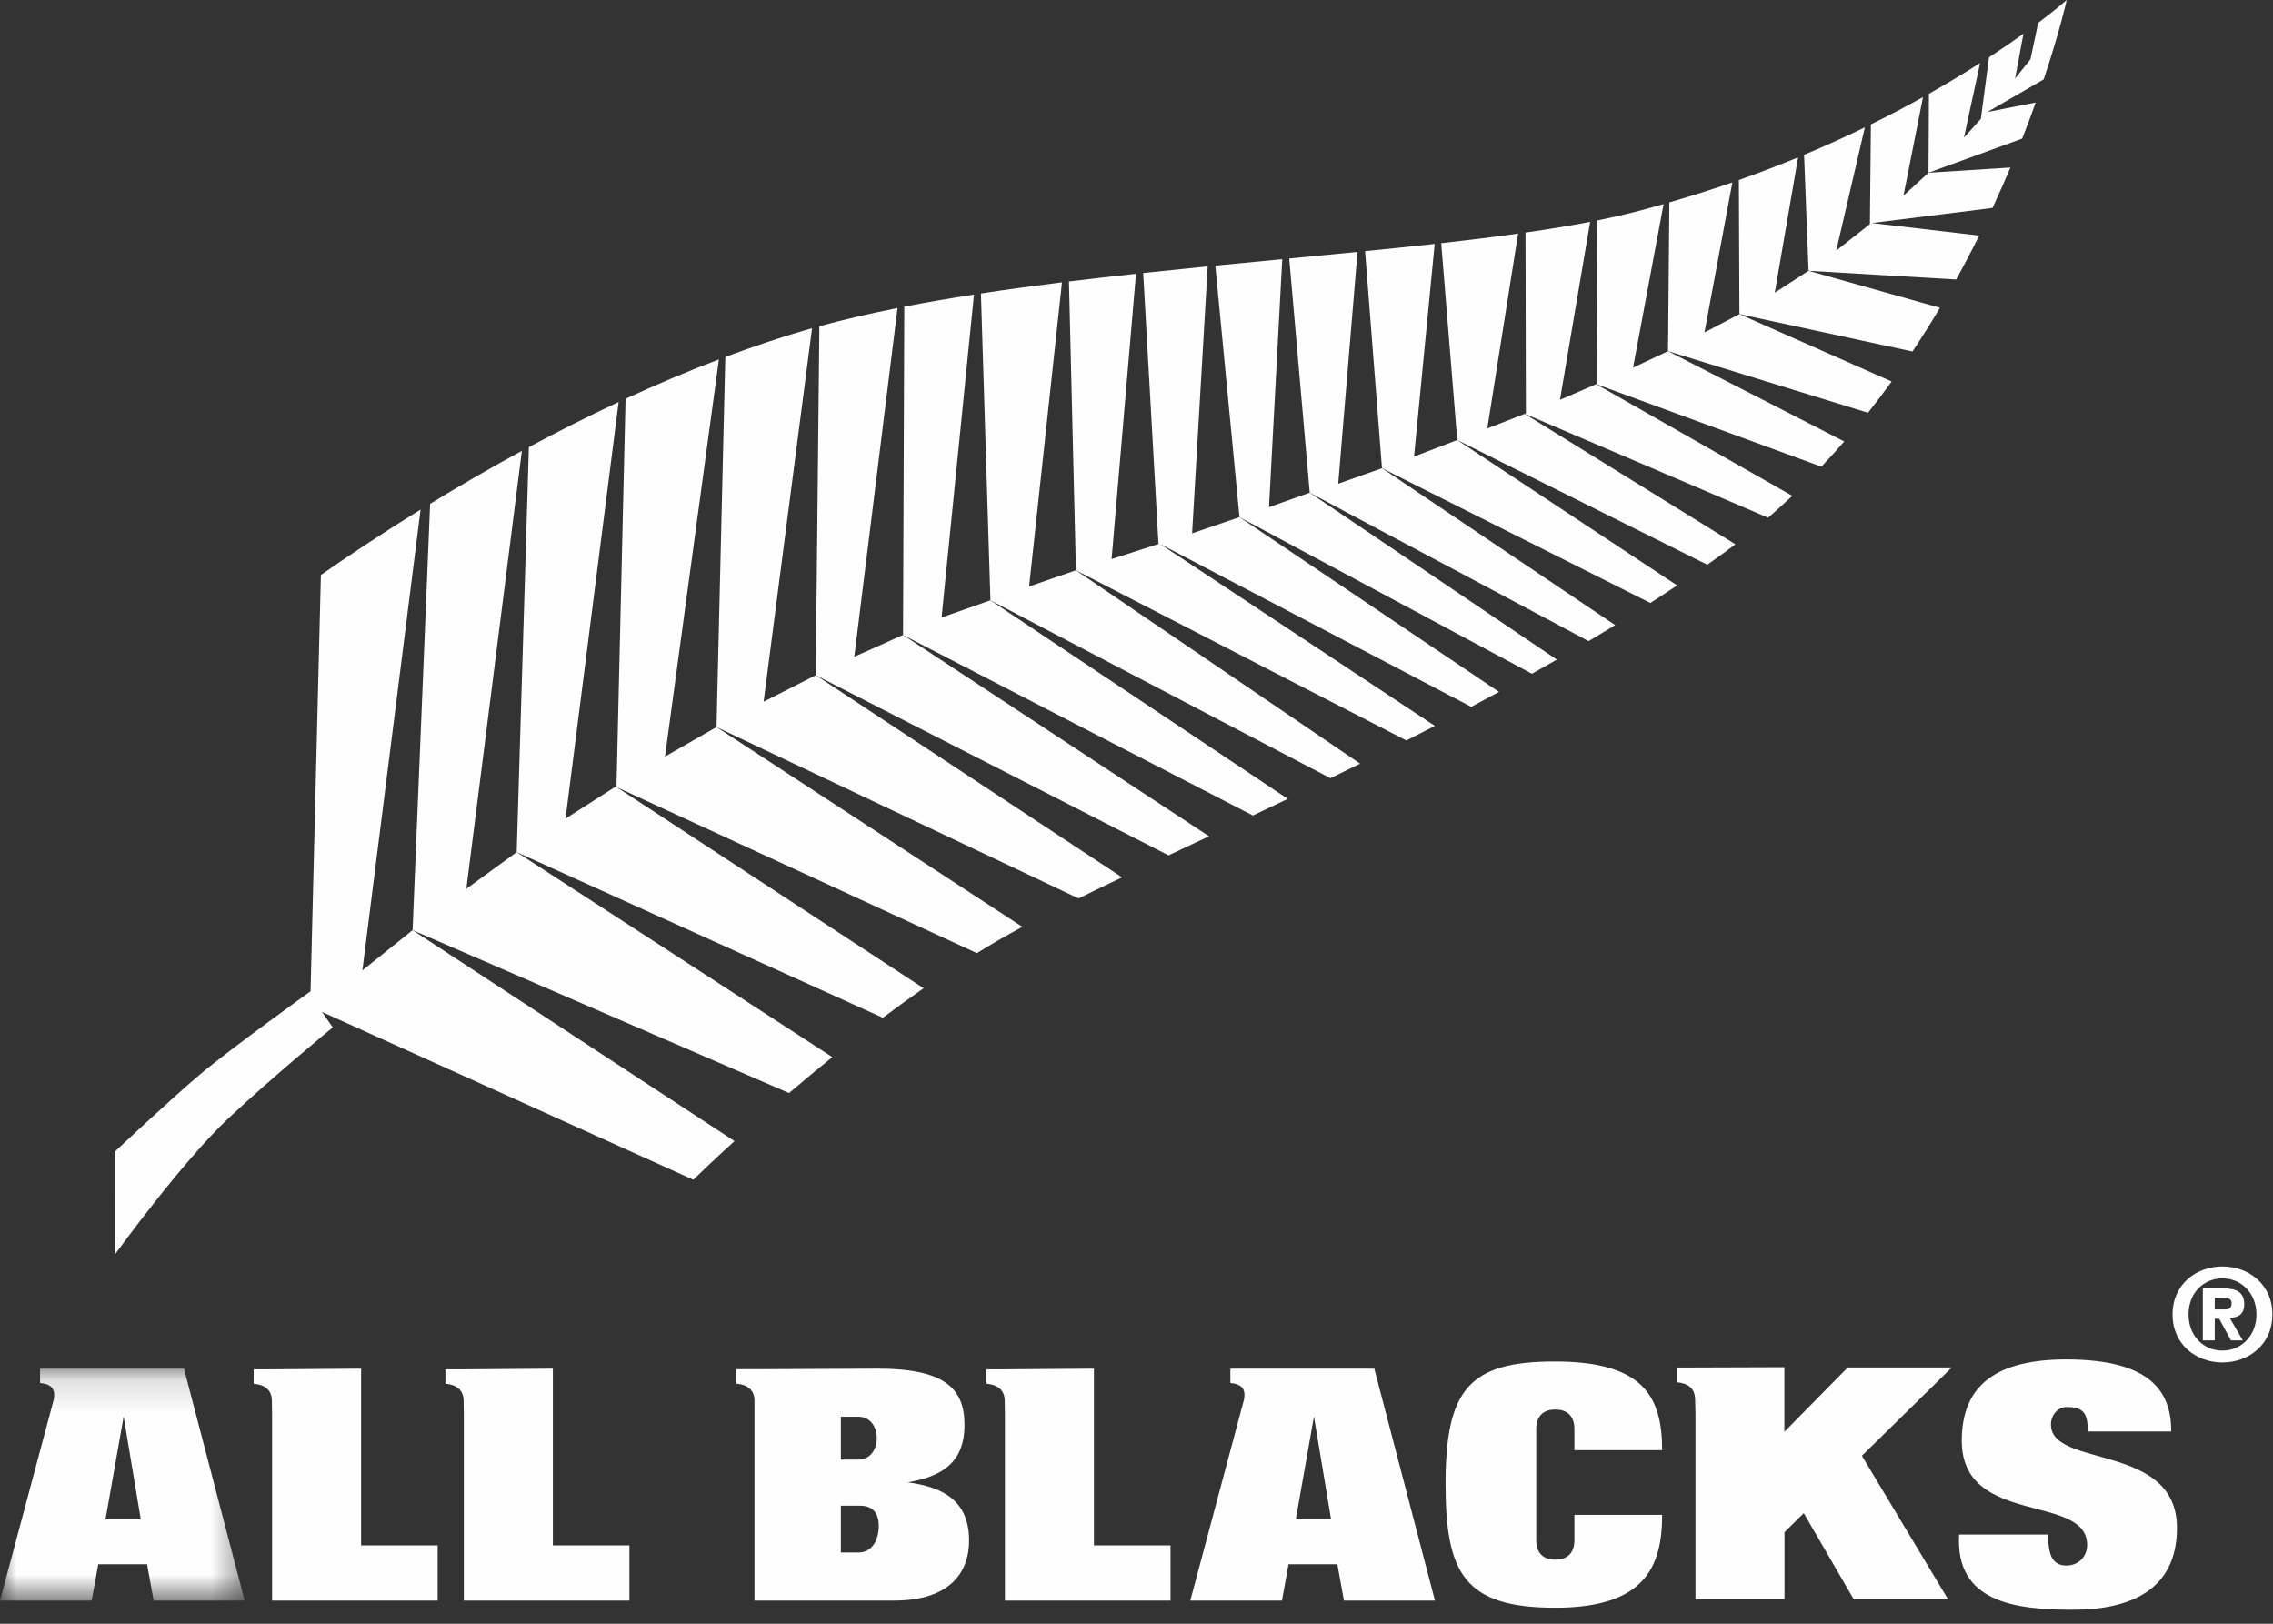
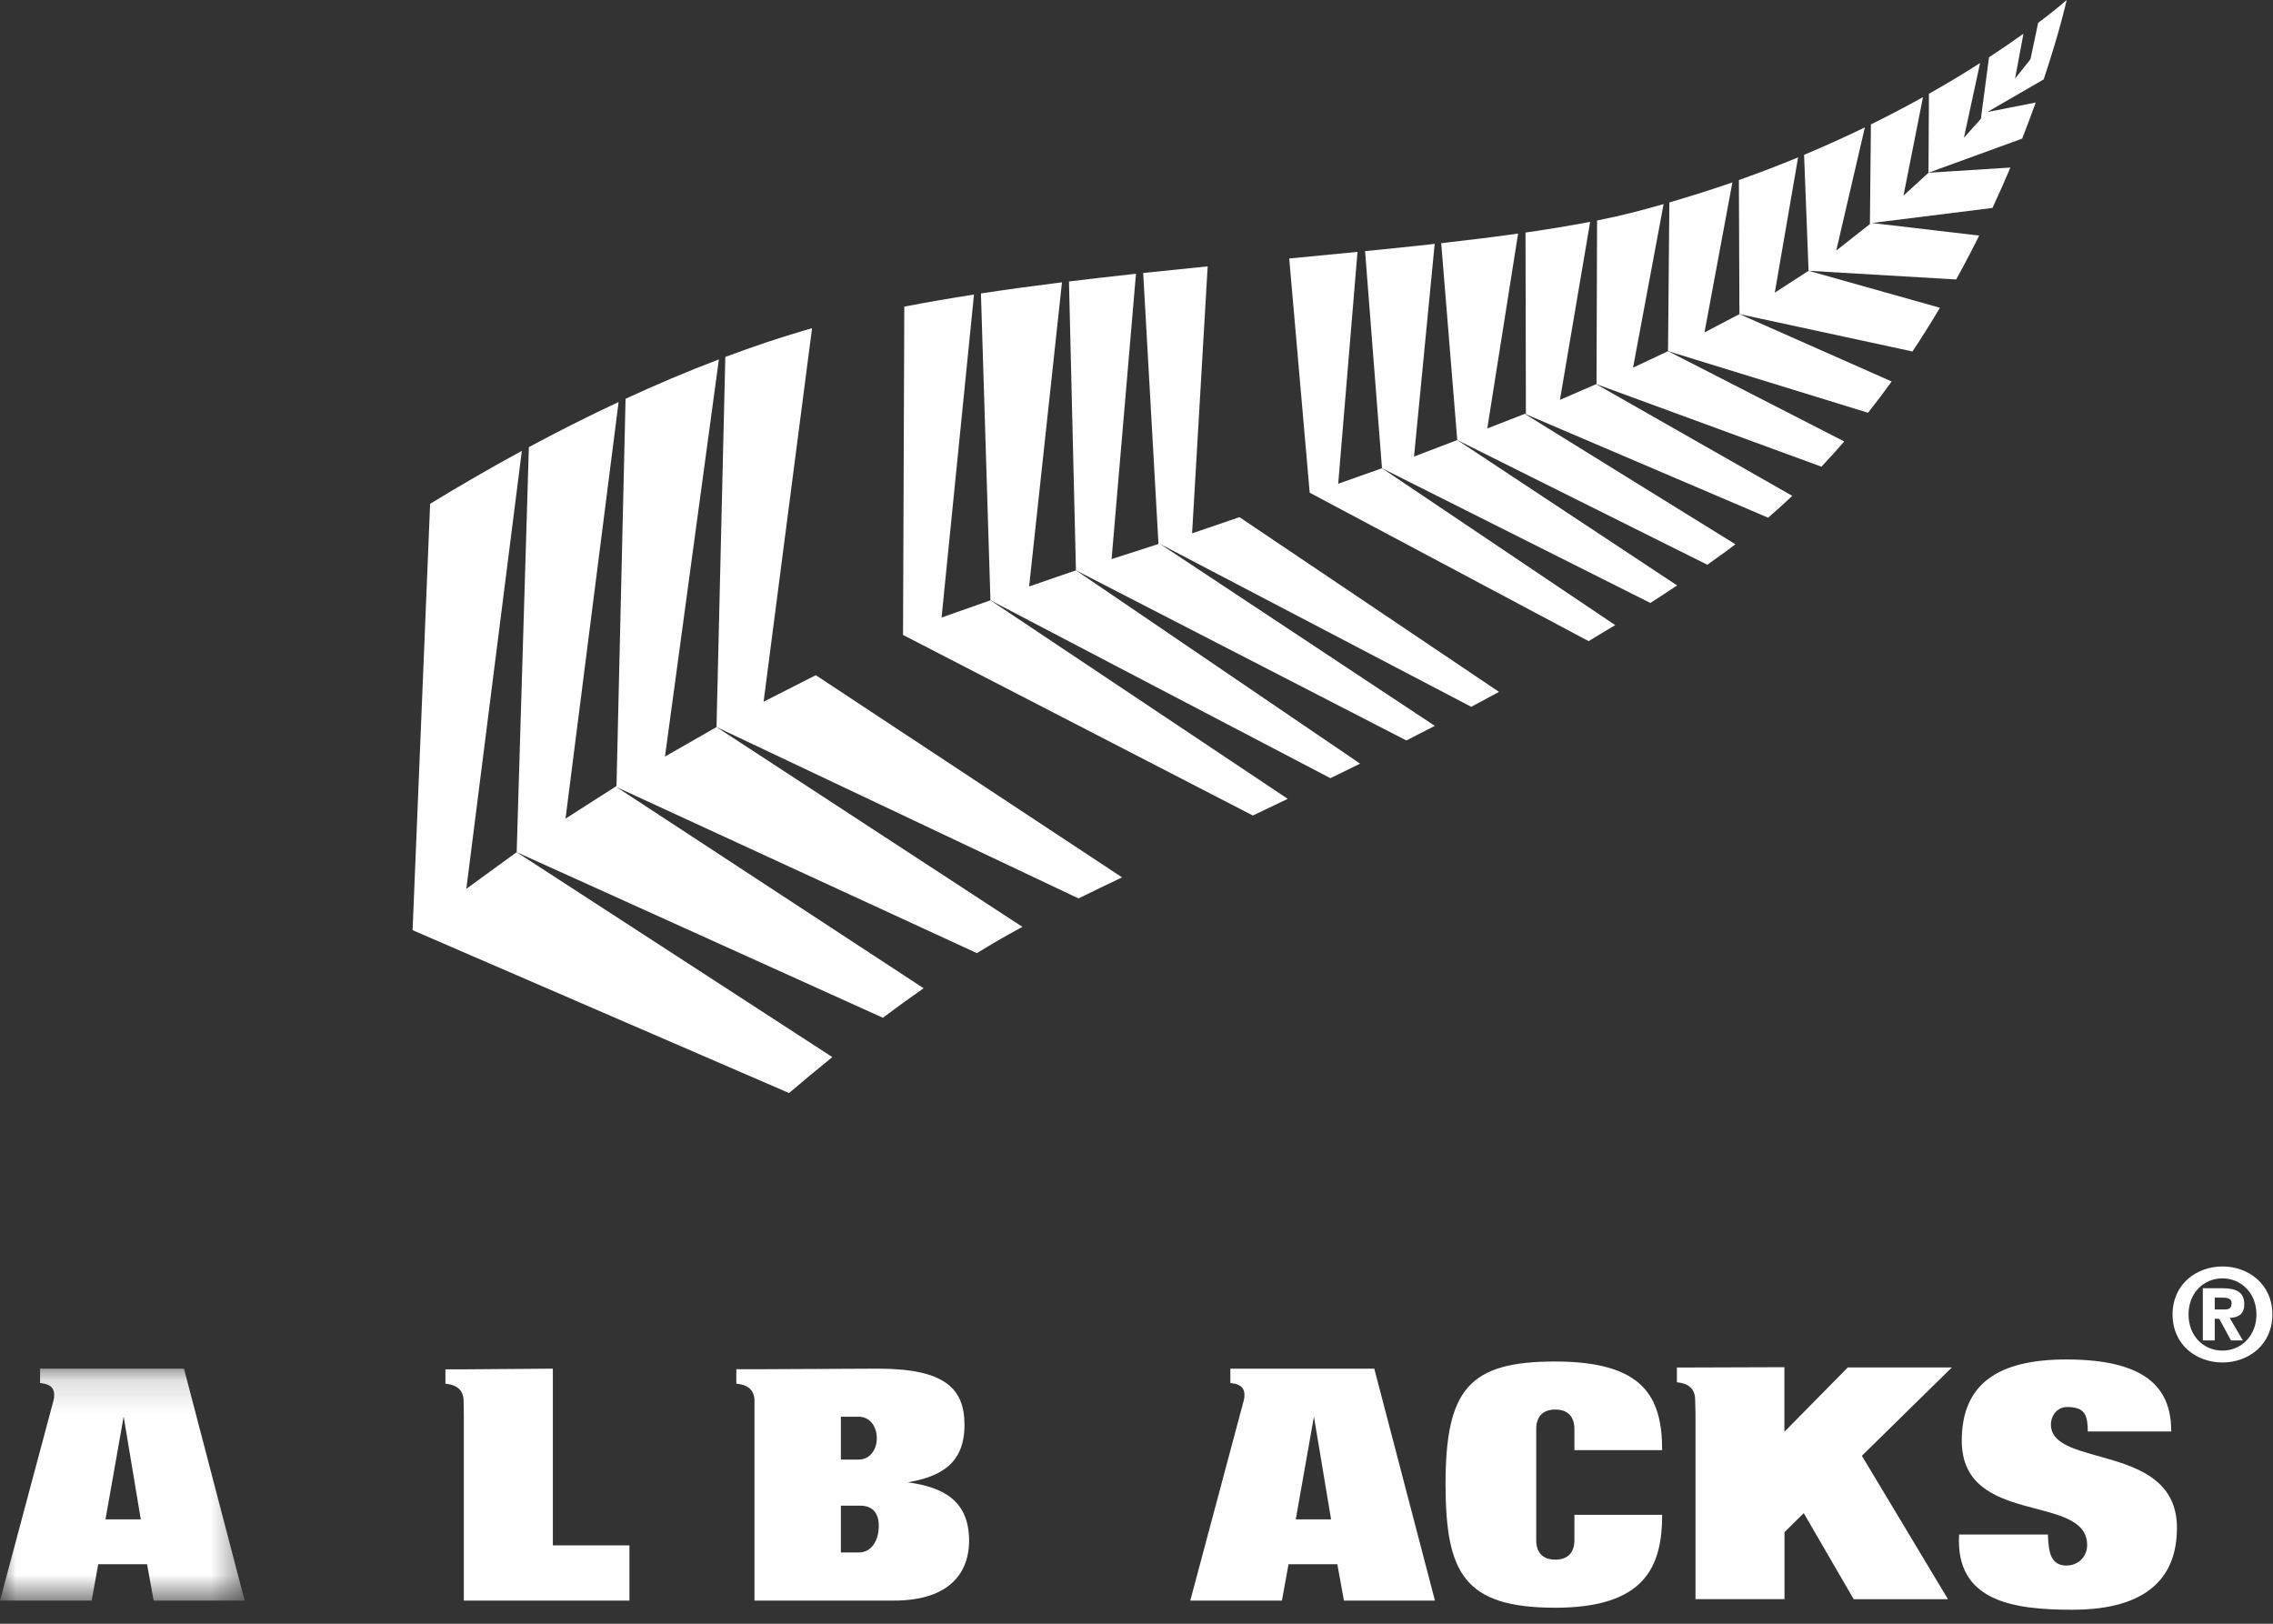
<svg xmlns="http://www.w3.org/2000/svg" width="70" height="50" viewBox="0 0 70 50" fill="none">
  <rect x="0" y="0" width="70" height="50" fill="#333333" stroke="none" />
  <g id="allblacks-logo">
    <path id="Fill-1" d="M32.705 8.693C31.857 8.799 31.022 8.912 30.209 9.036L30.502 18.485L40.972 23.963C41.275 23.816 41.58 23.666 41.886 23.515L33.135 17.562L31.693 18.059L32.705 8.693Z" fill="#FEFEFE" />
-     <path id="Fill-3" d="M27.641 9.484C26.792 9.653 25.988 9.839 25.234 10.045L25.122 20.791L35.987 26.339C36.392 26.148 36.807 25.952 37.233 25.751L27.81 19.551L26.309 20.224L27.641 9.484Z" fill="#FEFEFE" />
    <path id="Fill-5" d="M29.995 9.07C29.259 9.185 28.541 9.308 27.849 9.442L27.81 19.552L38.583 25.112C38.937 24.944 39.296 24.773 39.658 24.599L30.502 18.485L28.997 19.015L29.995 9.07Z" fill="#FEFEFE" />
    <path id="Fill-7" d="M37.192 8.202C36.531 8.268 35.867 8.336 35.206 8.406L35.677 16.751L34.233 17.216L34.984 8.43C34.291 8.505 33.601 8.584 32.92 8.667L33.135 17.562L43.311 22.801C43.603 22.652 43.895 22.503 44.188 22.352L35.724 16.749L45.309 21.765C45.596 21.613 45.88 21.459 46.164 21.305L38.171 15.925L36.712 16.423L37.192 8.202Z" fill="#FEFEFE" />
-     <path id="Fill-9" d="M39.488 7.98C38.806 8.045 38.118 8.111 37.427 8.179L38.171 15.925L47.178 20.746C47.435 20.602 47.69 20.458 47.945 20.311L40.334 15.172L39.08 15.617L39.488 7.98Z" fill="#FEFEFE" />
-     <path id="Fill-11" d="M12.952 15.693C11.669 16.485 10.618 17.192 9.882 17.706L9.564 30.524C9.564 30.524 7.1 32.293 6.172 33.074C5.246 33.855 3.548 35.451 3.548 35.451L3.549 38.617C3.549 38.617 5.602 35.779 7.038 34.432C8.44 33.119 10.248 31.637 10.248 31.637L9.916 31.16L21.351 36.327C21.533 36.149 21.979 35.721 22.62 35.137L12.706 28.643L11.16 29.882L12.952 15.693Z" fill="#FEFEFE" />
    <path id="Fill-13" d="M16.071 13.883C15.05 14.438 14.102 14.991 13.246 15.514L12.706 28.643L24.3 33.658C24.716 33.303 25.163 32.931 25.633 32.551L15.911 26.241L14.361 27.37L16.071 13.883Z" fill="#FEFEFE" />
    <path id="Fill-15" d="M41.806 7.756C41.117 7.824 40.414 7.892 39.703 7.96L40.334 15.172L48.923 19.742C49.198 19.579 49.471 19.415 49.742 19.249L42.56 14.418L41.212 14.896L41.806 7.756Z" fill="#FEFEFE" />
    <path id="Fill-17" d="M25.008 10.108C24.951 10.124 24.892 10.139 24.836 10.155C23.995 10.4 23.161 10.684 22.337 10.991L22.066 22.388L33.214 27.665C33.638 27.457 34.084 27.241 34.556 27.017L25.123 20.791L23.516 21.608L25.008 10.108Z" fill="#FEFEFE" />
    <path id="Fill-19" d="M22.139 11.067C21.158 11.44 20.196 11.849 19.265 12.279L18.986 24.204L17.416 25.208L19.051 12.379C18.09 12.828 17.163 13.297 16.287 13.768L15.912 26.241L27.189 31.34C27.599 31.032 28.018 30.729 28.444 30.431L18.986 24.236L30.085 29.35C30.526 29.078 30.968 28.82 31.406 28.585C31.432 28.571 31.462 28.556 31.488 28.542L22.066 22.388L20.479 23.297L22.139 11.067Z" fill="#FEFEFE" />
    <path id="Fill-21" d="M55.375 4.846C54.796 5.085 54.187 5.319 53.551 5.544L53.568 9.672L58.897 10.823C59.195 10.375 59.477 9.925 59.743 9.477L55.697 8.338L54.657 9.012L55.375 4.846Z" fill="#FEFEFE" />
    <path id="Fill-23" d="M53.351 5.617C52.73 5.832 52.081 6.038 51.41 6.233L51.369 10.813L57.528 12.71C57.78 12.392 58.023 12.07 58.256 11.747L53.568 9.672L52.492 10.237L53.351 5.617Z" fill="#FEFEFE" />
    <path id="Fill-25" d="M59.221 2.991C58.725 3.267 58.19 3.549 57.617 3.831L57.586 6.9L56.55 7.716L57.431 3.922C56.845 4.207 56.221 4.49 55.559 4.768L55.697 8.338L60.242 8.606C60.495 8.149 60.731 7.698 60.951 7.254L57.648 6.867L61.361 6.403C61.56 5.976 61.744 5.56 61.913 5.159L59.391 5.319L58.621 6.023L59.221 2.991Z" fill="#FEFEFE" />
    <path id="Fill-27" d="M51.233 6.284C50.935 6.369 50.636 6.452 50.328 6.531C49.972 6.622 49.59 6.709 49.184 6.79L49.167 11.825L49.159 11.828L56.093 14.371C56.333 14.116 56.568 13.857 56.796 13.594L51.369 10.813L50.292 11.321L51.233 6.284Z" fill="#FEFEFE" />
    <path id="Fill-29" d="M63.647 0C63.647 0 63.347 0.269 62.767 0.705L62.531 1.824L62.057 2.419L62.315 1.038C62.012 1.257 61.657 1.501 61.254 1.764L61.003 3.66L60.482 4.24L60.979 1.942C60.514 2.24 59.985 2.559 59.404 2.888L59.39 5.319L62.276 4.268C62.428 3.878 62.567 3.507 62.692 3.157L61.202 3.45L62.938 2.445C63.437 0.952 63.647 0 63.647 0Z" fill="#FEFEFE" />
    <path id="Fill-31" d="M44.183 7.51C43.489 7.587 42.771 7.661 42.039 7.733L42.56 14.418L50.825 18.567C51.103 18.389 51.378 18.209 51.649 18.027L44.878 13.55L43.547 14.059L44.183 7.51Z" fill="#FEFEFE" />
    <path id="Fill-33" d="M46.956 12.744L46.959 12.743L46.945 12.737L46.956 12.744Z" fill="#FEFEFE" />
-     <path id="Fill-35" d="M46.752 7.192C46.002 7.298 45.211 7.395 44.384 7.488L44.878 13.55L52.579 17.39C52.769 17.255 52.959 17.12 53.145 16.985C53.246 16.911 53.345 16.835 53.444 16.76L46.956 12.744L45.803 13.193L46.752 7.192Z" fill="#FEFEFE" />
+     <path id="Fill-35" d="M46.752 7.192C46.002 7.298 45.211 7.395 44.384 7.488L44.878 13.55L52.579 17.39C52.769 17.255 52.959 17.12 53.145 16.985C53.246 16.911 53.345 16.835 53.444 16.76L46.956 12.744L45.803 13.193L46.752 7.192" fill="#FEFEFE" />
    <path id="Fill-37" d="M49.157 11.829L49.158 11.828L49.15 11.825L49.157 11.829Z" fill="#FEFEFE" />
    <path id="Fill-39" d="M48.971 6.831C48.355 6.949 47.69 7.059 46.98 7.161L46.992 12.73L46.959 12.742L54.452 15.942C54.706 15.722 54.954 15.498 55.196 15.269L49.157 11.829L48.041 12.312L48.971 6.831Z" fill="#FEFEFE" />
    <path id="Fill-41" fill-rule="evenodd" clip-rule="evenodd" d="M69.981 40.477C69.981 41.417 69.236 41.955 68.444 41.955C67.648 41.955 66.907 41.417 66.907 40.477C66.907 39.537 67.648 38.998 68.444 38.998C69.236 38.998 69.981 39.537 69.981 40.477ZM68.444 41.589C69.013 41.589 69.49 41.14 69.49 40.477C69.49 39.813 69.013 39.365 68.444 39.365C67.863 39.365 67.399 39.813 67.399 40.477C67.399 41.14 67.863 41.589 68.444 41.589ZM68.206 40.322V39.958H68.432C68.549 39.958 68.725 39.966 68.725 40.121C68.725 40.285 68.651 40.322 68.514 40.322H68.206ZM68.343 40.609H68.206V41.276H67.839V39.669H68.441C68.861 39.669 69.115 39.783 69.115 40.161C69.115 40.461 68.944 40.571 68.666 40.582L69.072 41.276H68.706L68.343 40.609Z" fill="#FEFEFE" />
    <path id="Fill-43" d="M51.188 44.655C51.188 43.005 50.609 41.925 47.888 41.925C45.237 41.925 44.517 42.784 44.517 45.716C44.526 48.426 45.075 49.507 47.898 49.507C50.671 49.507 51.188 48.227 51.188 46.646H48.486V47.426C48.486 47.786 48.304 48.026 47.898 48.026C47.491 48.026 47.31 47.786 47.31 47.426V44.005C47.31 43.645 47.491 43.404 47.898 43.404C48.304 43.404 48.486 43.645 48.486 44.005V44.655H51.188Z" fill="#FEFEFE" />
    <path id="Fill-45" fill-rule="evenodd" clip-rule="evenodd" d="M23.235 43.083V49.287H27.53C29.327 49.287 29.845 48.346 29.845 47.447C29.845 46.225 29.073 45.796 27.957 45.645C29.003 45.466 29.703 45.046 29.703 43.875C29.703 42.745 29.084 42.145 27.032 42.145L23.235 42.163H22.676L22.675 42.606C22.716 42.61 22.761 42.617 22.806 42.626C22.872 42.64 22.942 42.662 23.005 42.699C23.126 42.767 23.218 42.886 23.235 43.083ZM25.896 43.625V44.945H26.443C26.789 44.945 27.002 44.645 27.002 44.285C27.002 43.925 26.789 43.625 26.443 43.625H25.896ZM25.896 46.365V47.806H26.443C26.85 47.806 27.063 47.426 27.063 46.986C27.063 46.546 26.829 46.365 26.494 46.365H25.896Z" fill="#FEFEFE" />
-     <path id="Fill-47" d="M30.948 49.287V43.584L30.942 43.139C30.94 42.909 30.841 42.776 30.711 42.702C30.647 42.664 30.577 42.643 30.512 42.628C30.466 42.619 30.422 42.613 30.381 42.608V42.166H30.948L33.689 42.145V47.586H36.047V49.287H30.948Z" fill="#FEFEFE" />
-     <path id="Fill-49" d="M8.379 49.287V43.584L8.373 43.139C8.371 42.909 8.273 42.776 8.142 42.702C8.078 42.664 8.009 42.643 7.943 42.628C7.898 42.619 7.853 42.613 7.812 42.608L7.813 42.166H8.379L11.121 42.145V47.586H13.478V49.287H8.379Z" fill="#FEFEFE" />
    <path id="Fill-51" d="M14.284 49.287V43.584L14.278 43.139C14.276 42.909 14.178 42.776 14.047 42.702C13.984 42.664 13.913 42.643 13.848 42.628C13.803 42.619 13.759 42.613 13.717 42.608V42.166H14.284L17.026 42.145V47.586H19.384V49.287H14.284Z" fill="#FEFEFE" />
    <path id="Fill-53" d="M66.866 44.079C66.866 42.889 66.278 41.862 63.636 41.862C61.53 41.862 60.415 42.615 60.415 44.363C60.415 47.018 64.276 45.97 64.276 47.576C64.276 47.933 64.007 48.208 63.636 48.208C63.398 48.208 63.265 48.105 63.181 47.943C63.099 47.77 63.079 47.536 63.068 47.252H60.333C60.209 49.336 62.046 49.569 63.832 49.569C65.597 49.569 67.042 48.969 67.042 47.048C67.042 44.414 63.161 45.218 63.161 43.866C63.161 43.59 63.357 43.326 63.656 43.326C63.946 43.326 64.11 43.398 64.193 43.529C64.276 43.662 64.296 43.845 64.296 44.079H66.866Z" fill="#FEFEFE" />
    <path id="Fill-55" fill-rule="evenodd" clip-rule="evenodd" d="M38.309 43.102L36.656 49.287H39.479L39.682 48.167H41.185L41.388 49.287H44.191L42.323 42.145H38.565H37.89V42.586C37.931 42.591 37.975 42.597 38.021 42.607C38.087 42.621 38.114 42.63 38.178 42.667C38.303 42.738 38.354 42.881 38.309 43.102ZM39.905 46.786L40.464 43.62L40.992 46.786H39.905Z" fill="#FEFEFE" />
    <g id="Group-59">
      <g id="Fill-57 Clipped">
        <mask id="mask0_2041_149" style="mask-type:luminance" maskUnits="userSpaceOnUse" x="0" y="42" width="8" height="8">
          <path id="path-1" fill-rule="evenodd" clip-rule="evenodd" d="M0 42.145H7.535V49.287H0V42.145Z" fill="white" />
        </mask>
        <g mask="url(#mask0_2041_149)">
          <path id="Fill-57" fill-rule="evenodd" clip-rule="evenodd" d="M1.654 43.102L-9.15527e-05 49.287H2.823L3.026 48.167H4.529L4.732 49.287H7.535L5.666 42.145H1.909H1.234L1.234 42.586C1.276 42.591 1.319 42.597 1.364 42.607C1.43 42.621 1.458 42.63 1.522 42.667C1.647 42.738 1.698 42.881 1.654 43.102ZM3.249 46.786L3.808 43.62L4.336 46.786H3.249Z" fill="#FEFEFE" />
        </g>
      </g>
    </g>
    <path id="Fill-60" d="M51.642 42.111L54.953 42.1V44.089L56.905 42.108H60.11L57.339 44.828L59.991 49.245H57.087L55.549 46.594L54.956 47.181V49.243H52.215V43.533L52.204 43.094C52.201 42.864 52.103 42.731 51.972 42.657C51.908 42.62 51.839 42.598 51.773 42.584C51.728 42.575 51.684 42.569 51.642 42.563V42.111Z" fill="#FEFEFE" />
  </g>
</svg>